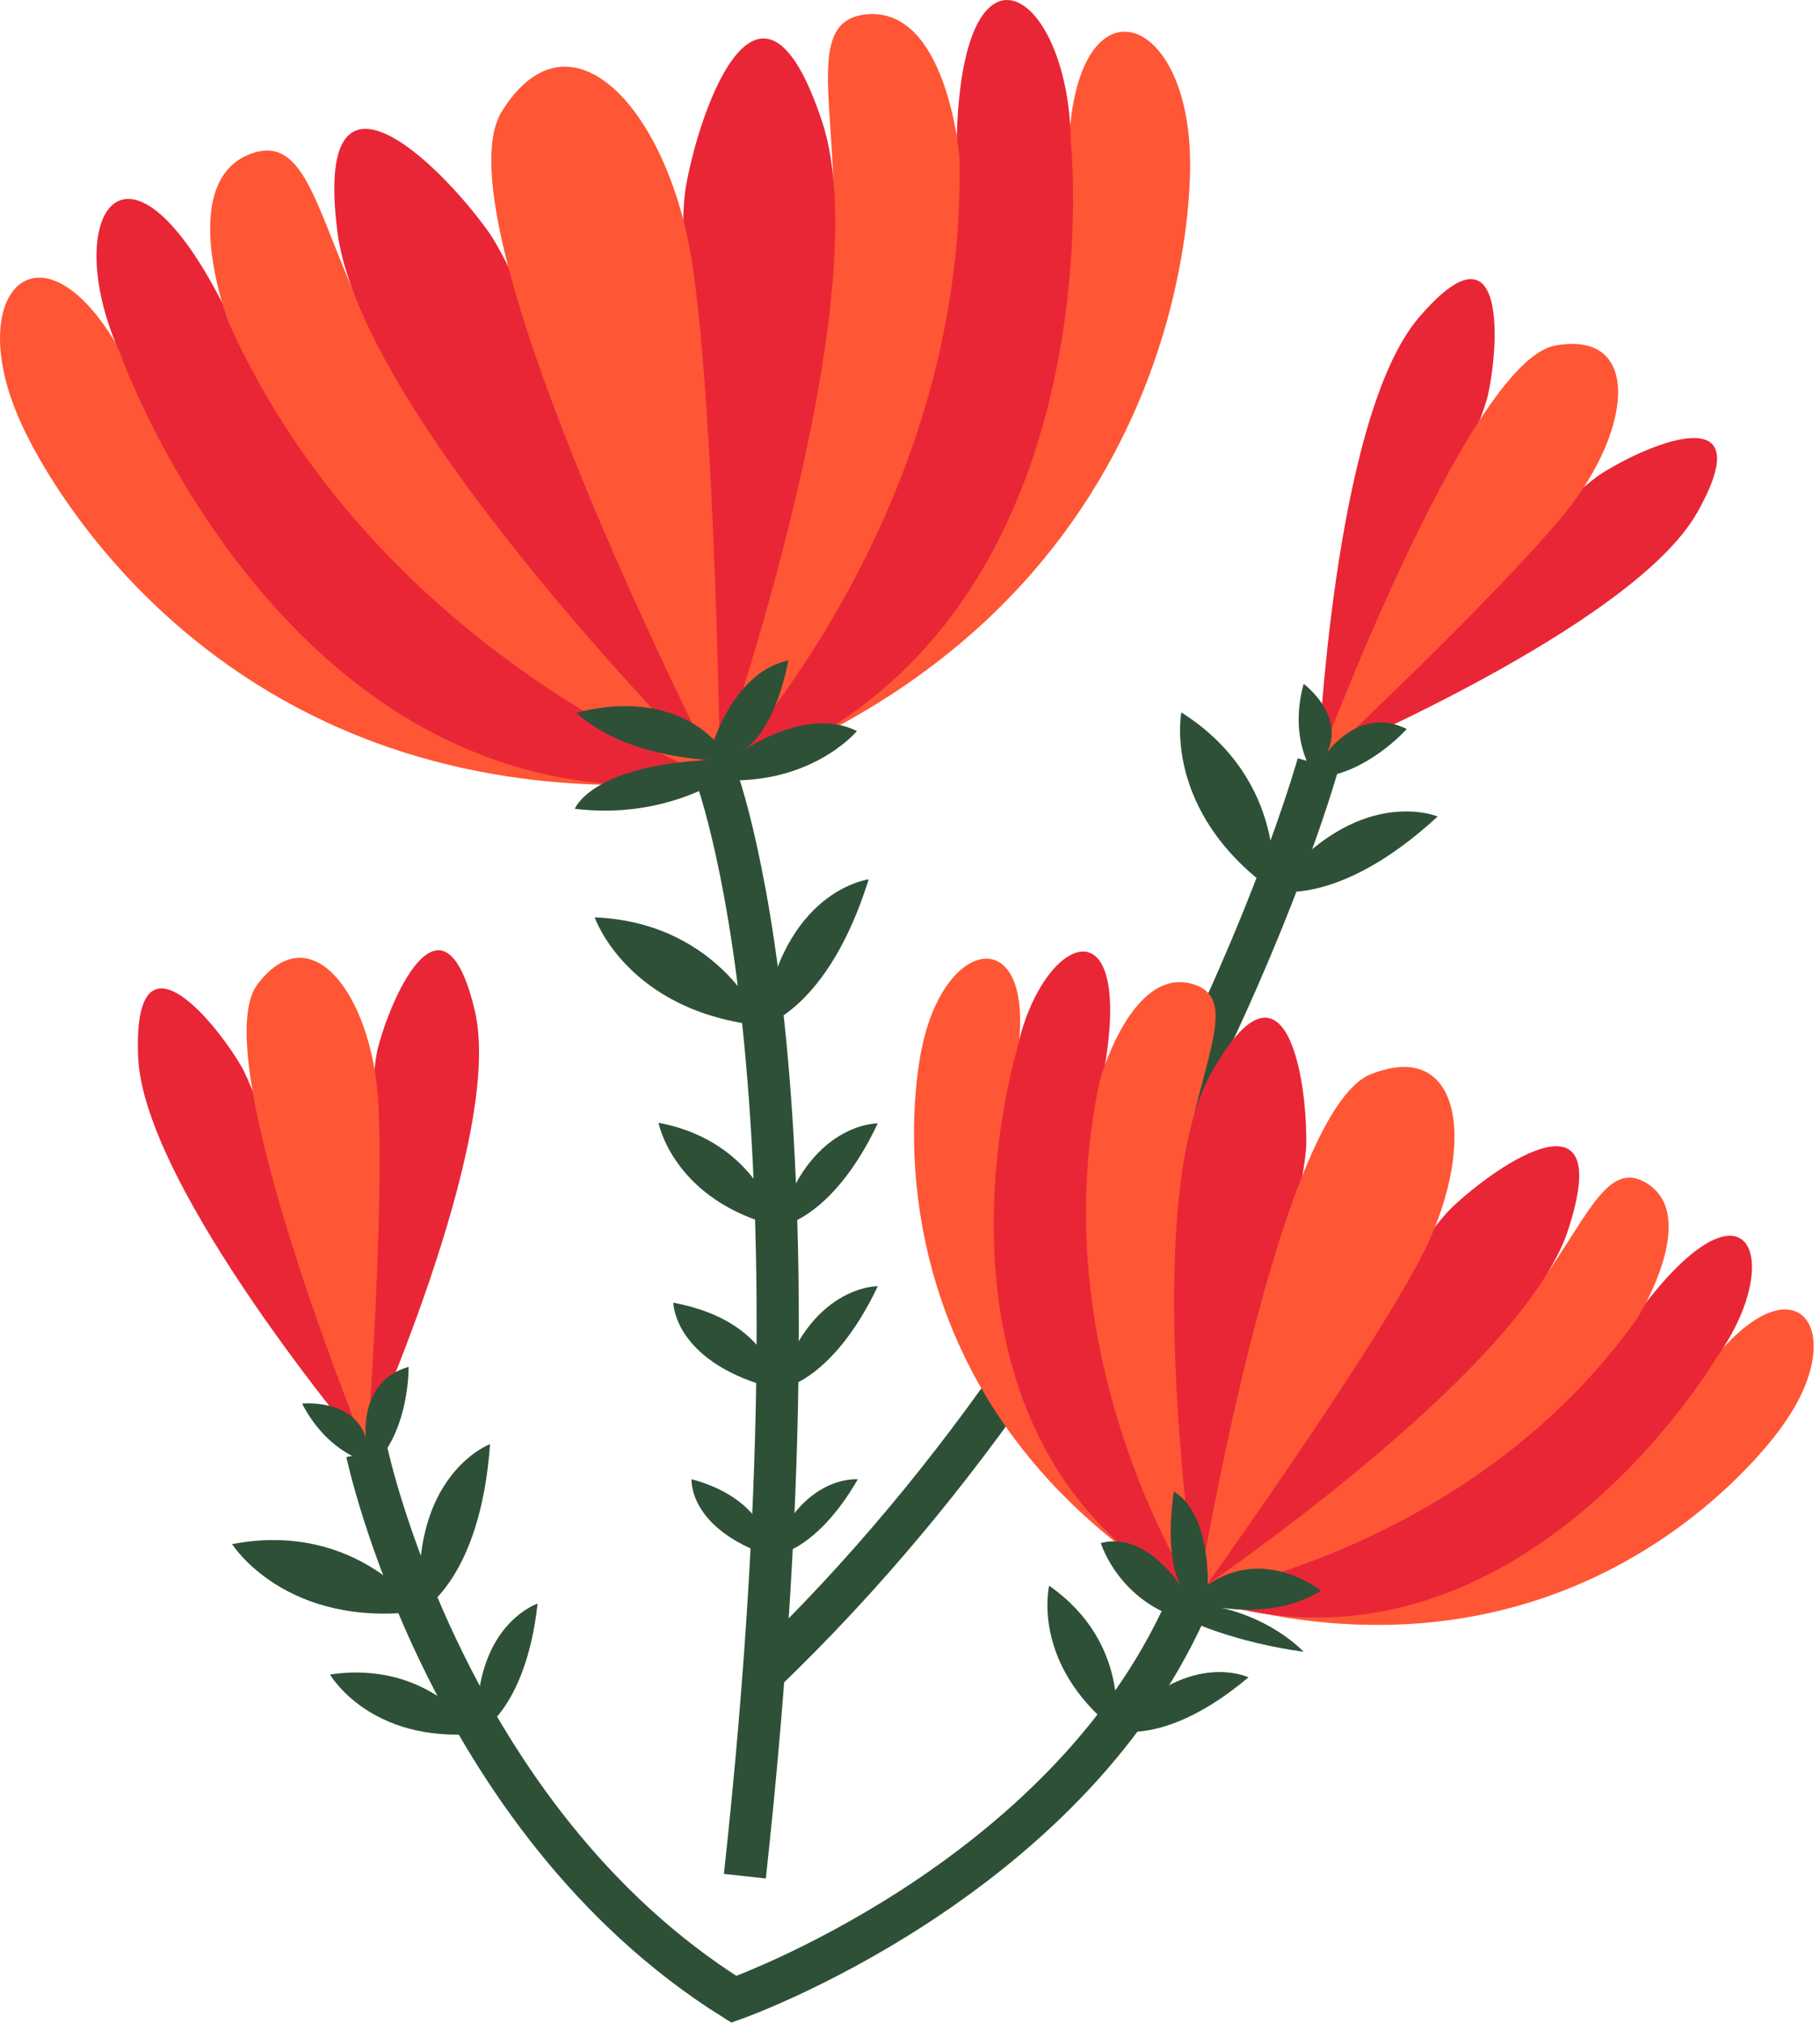
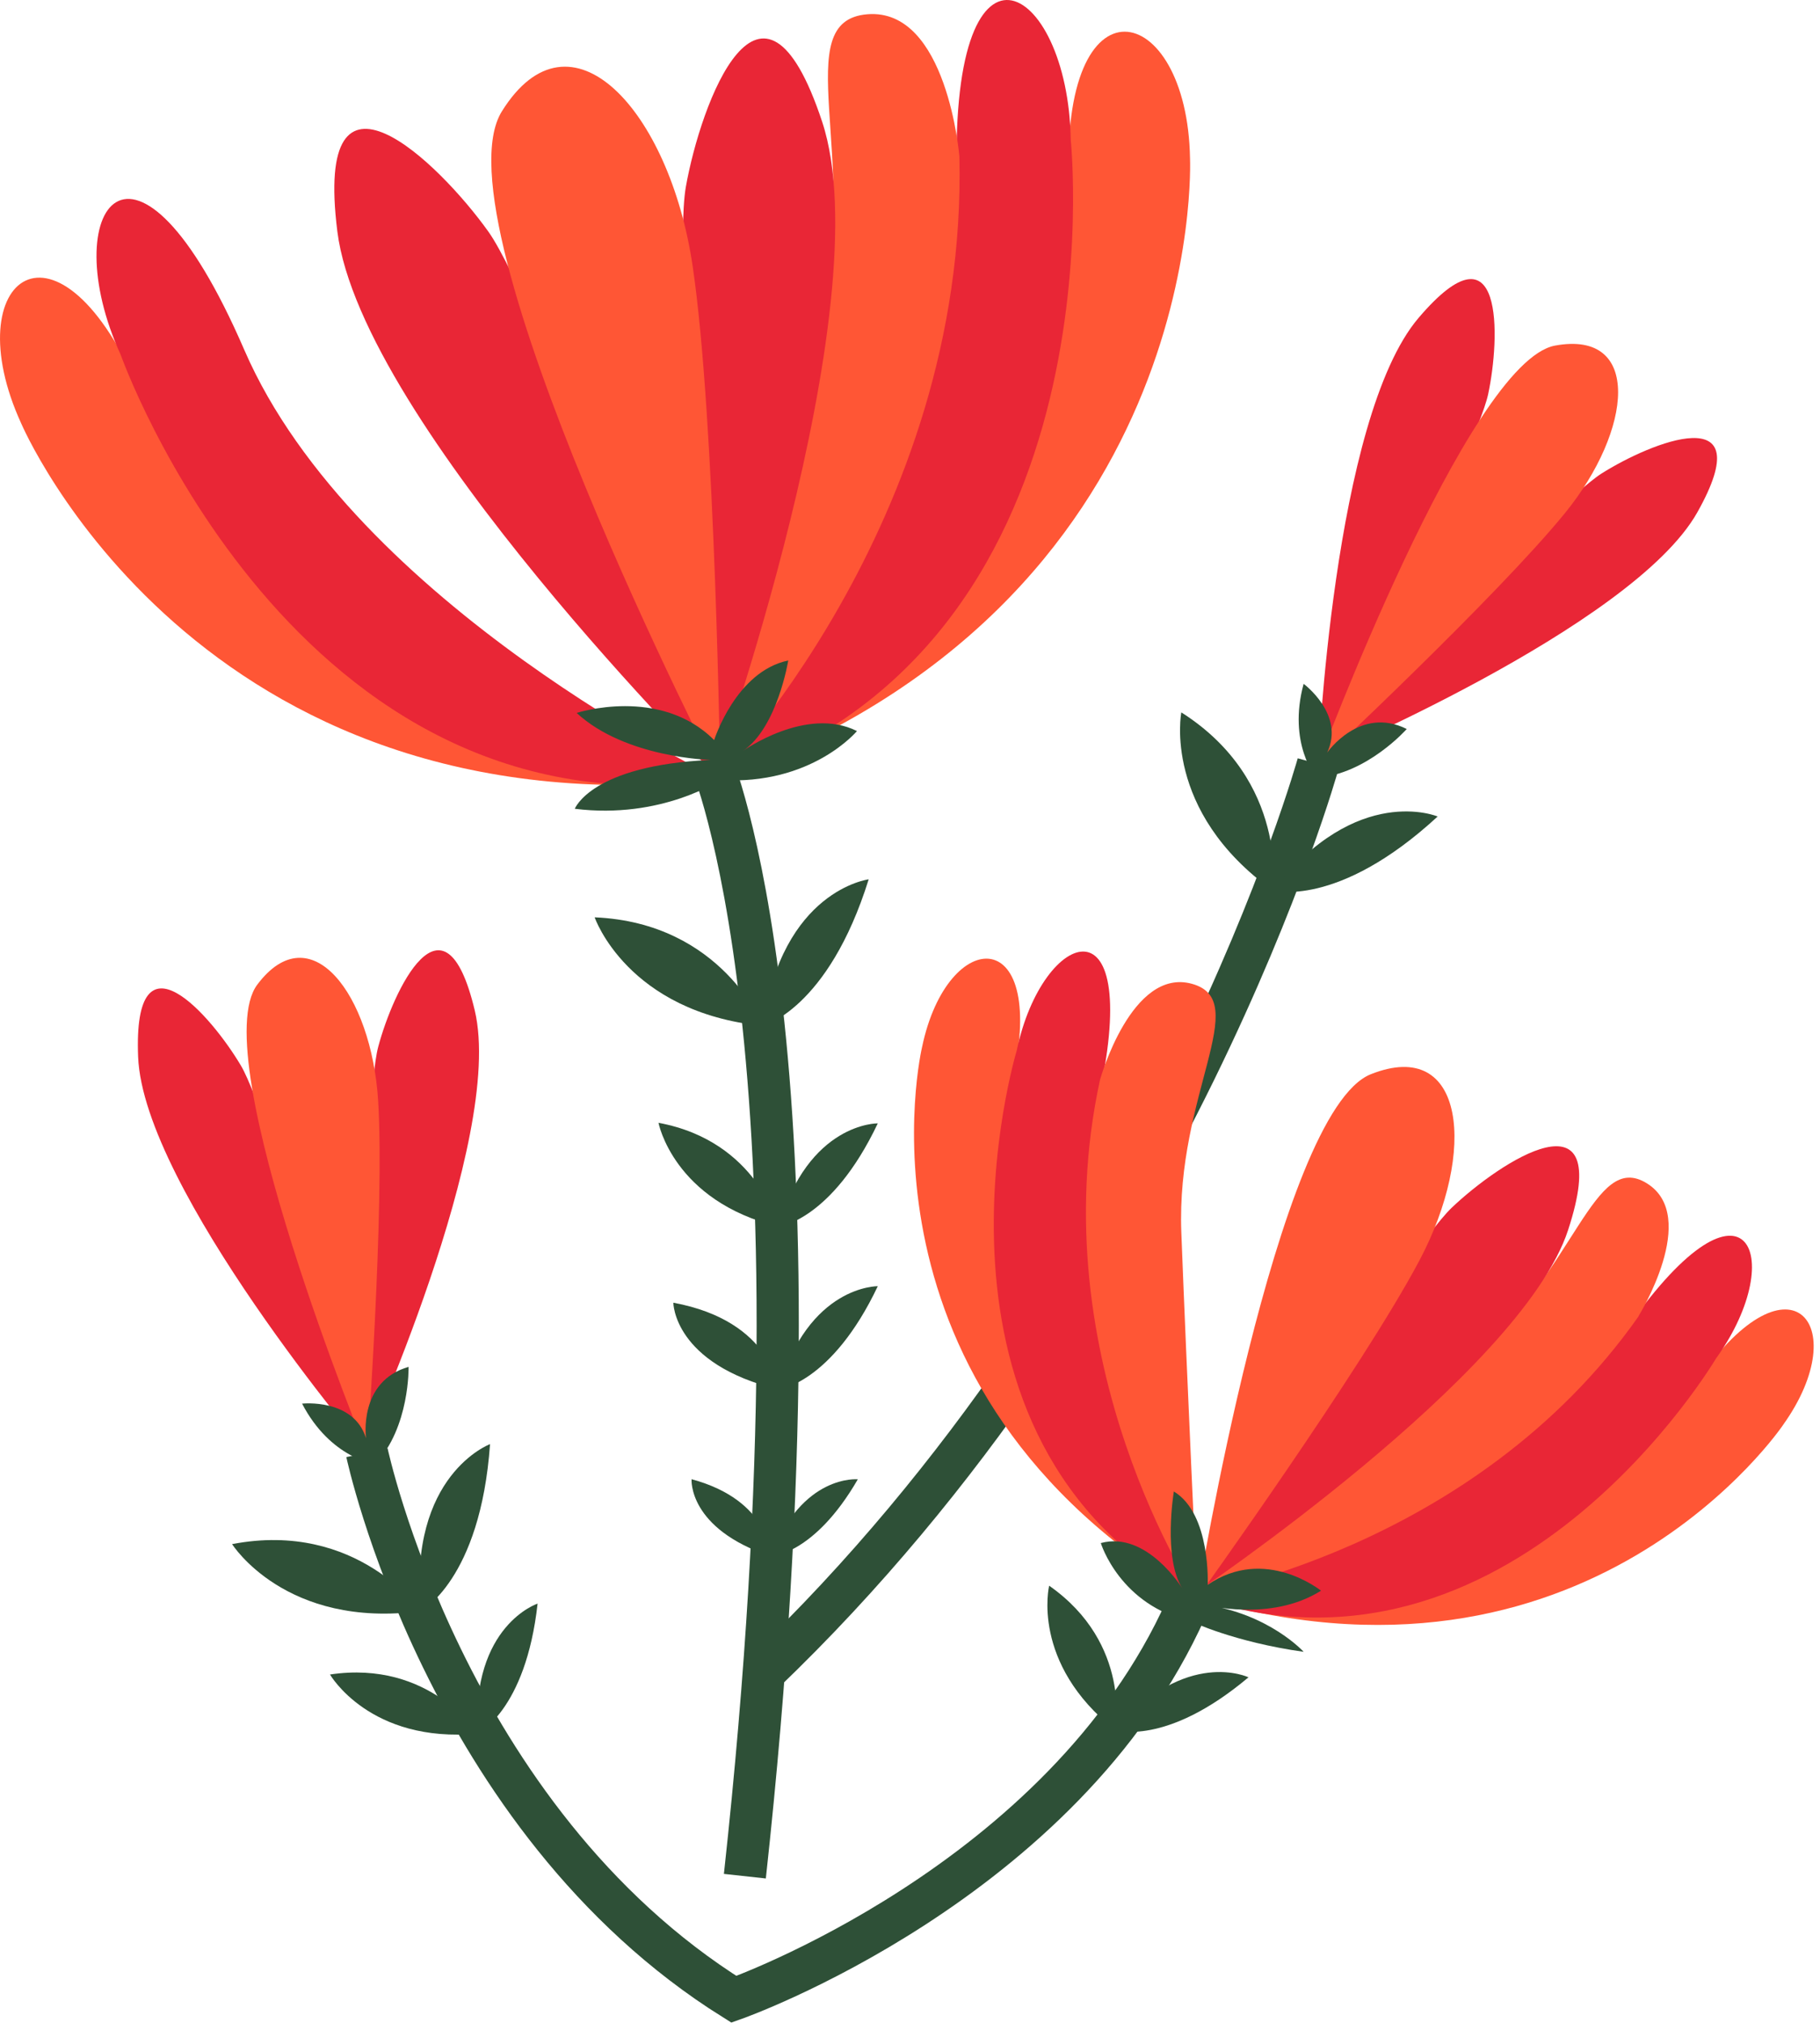
<svg xmlns="http://www.w3.org/2000/svg" width="63" height="70" viewBox="0 0 63 70" fill="none">
  <path d="M24.593 26.297C24.593 26.297 28.913 36.252 25.784 64.925" stroke="#2E5037" stroke-width="1.46" stroke-miterlimit="10" />
  <path d="M45.625 26.436C45.625 26.436 40.682 44.261 26.407 57.912" stroke="#2E5037" stroke-width="1.46" stroke-miterlimit="10" />
  <path d="M12.703 50.271C12.703 50.271 15.389 62.923 25.404 69.185C25.404 69.185 36.797 65.177 41.057 55.662" stroke="#2E5037" stroke-width="1.46" stroke-miterlimit="10" />
  <path d="M44.059 30.816C44.059 30.816 44.622 27.022 40.892 24.652C40.892 24.652 40.223 28.063 44.059 30.816Z" fill="#2E5037" />
  <path d="M49.765 28.255C49.765 28.255 46.974 27.079 44.059 30.816C44.059 30.816 46.294 31.455 49.765 28.255Z" fill="#2E5037" />
  <path d="M14.563 55.752C14.563 55.752 12.373 52.6 8.034 53.434C8.034 53.434 9.886 56.376 14.563 55.752Z" fill="#2E5037" />
  <path d="M16.963 49.974C16.963 49.974 14.124 51.03 14.563 55.752C14.563 55.752 16.629 54.685 16.963 49.974Z" fill="#2E5037" />
  <path d="M16.524 59.993C16.524 59.993 14.89 57.427 11.423 57.946C11.423 57.946 12.797 60.335 16.524 59.993Z" fill="#2E5037" />
  <path d="M18.609 55.493C18.609 55.493 16.325 56.24 16.524 59.993C16.524 59.993 18.196 59.215 18.609 55.493Z" fill="#2E5037" />
  <path d="M38.605 59.869C38.605 59.869 39.187 56.883 36.317 54.873C36.317 54.873 35.667 57.551 38.605 59.869Z" fill="#2E5037" />
  <path d="M43.217 58.043C43.217 58.043 41.05 57.01 38.605 59.869C38.605 59.869 40.351 60.455 43.217 58.043Z" fill="#2E5037" />
  <path d="M26.407 35.5C26.407 35.5 24.998 31.932 20.584 31.744C20.584 31.744 21.711 35.031 26.407 35.5Z" fill="#2E5037" />
  <path d="M30.07 30.429C30.07 30.429 27.065 30.805 26.407 35.5C26.407 35.5 28.661 34.937 30.07 30.429Z" fill="#2E5037" />
  <path d="M26.948 42.45C26.948 42.45 26.238 39.49 22.794 38.855C22.794 38.855 23.312 41.56 26.948 42.45Z" fill="#2E5037" />
  <path d="M30.385 38.874C30.385 38.874 27.985 38.837 26.944 42.45C26.944 42.45 28.777 42.259 30.385 38.874Z" fill="#2E5037" />
  <path d="M26.948 48.085C26.948 48.085 26.753 45.718 23.308 45.08C23.308 45.08 23.308 47.194 26.948 48.085Z" fill="#2E5037" />
  <path d="M30.385 44.509C30.385 44.509 27.985 44.471 26.944 48.085C26.944 48.085 28.777 47.893 30.385 44.509Z" fill="#2E5037" />
  <path d="M26.681 53.855C26.681 53.855 26.681 51.928 23.939 51.188C23.939 51.188 23.804 52.897 26.681 53.855Z" fill="#2E5037" />
  <path d="M29.694 51.191C29.694 51.191 27.756 51.004 26.681 53.855C26.681 53.855 28.173 53.821 29.694 51.191Z" fill="#2E5037" />
  <path d="M0.732 14.648C0.732 14.648 6.783 28.919 24.935 26.988C24.935 26.988 8.647 22.586 4.916 13.702C2.031 6.831 -1.567 9.626 0.732 14.648Z" fill="#FF5635" />
  <path d="M4.18 12.282C4.18 12.282 10.156 29.145 24.934 26.985C24.934 26.985 12.283 20.94 8.455 12.105C4.631 3.27 1.881 7.259 4.18 12.282Z" fill="#E92636" />
-   <path d="M7.907 11.144C7.907 11.144 6.066 6.313 8.665 5.329C11.265 4.344 10.972 9.656 14.792 14.434C18.613 19.212 24.935 26.988 24.935 26.988C24.935 26.988 13.102 22.736 7.907 11.144Z" fill="#FF5635" />
  <path d="M24.935 26.988C24.935 26.988 12.516 14.652 11.678 8.014C10.841 1.373 15.206 5.633 16.907 8.018C18.609 10.403 24.935 26.988 24.935 26.988Z" fill="#E92636" />
  <path d="M41.193 5.486C41.193 5.486 41.876 20.97 24.664 27.044C24.664 27.044 37.47 16.057 37.008 6.433C36.651 -1.009 41.102 -0.04 41.193 5.486Z" fill="#FF5635" />
  <path d="M37.064 4.84C37.064 4.84 38.935 22.631 24.668 27.049C24.668 27.049 33.484 16.143 33.131 6.523C32.778 -3.097 36.978 -0.682 37.064 4.84Z" fill="#E92636" />
  <path d="M33.21 5.415C33.21 5.415 32.789 0.265 30.021 0.494C27.252 0.723 29.803 5.392 28.413 11.35C27.023 17.308 24.664 27.049 24.664 27.049C24.664 27.049 33.511 18.116 33.21 5.415Z" fill="#FF5635" />
  <path d="M24.668 27.049C24.668 27.049 30.562 10.569 28.459 4.213C26.355 -2.143 24.251 3.582 23.74 6.471C23.233 9.356 24.664 27.049 24.664 27.049H24.668Z" fill="#E92636" />
  <path d="M24.935 26.988C24.935 26.988 14.999 7.658 17.373 3.852C19.747 0.047 23.177 3.826 23.973 9.187C24.773 14.551 24.931 26.985 24.931 26.985L24.935 26.988Z" fill="#FF5635" />
  <path d="M24.935 26.988C24.935 26.988 22.902 28.363 19.897 27.988C19.897 27.988 20.461 26.485 24.593 26.297C24.593 26.297 21.651 26.233 19.961 24.671C19.961 24.671 22.842 23.732 24.721 25.61C24.721 25.61 25.472 23.232 27.286 22.856C27.286 22.856 26.911 25.174 25.72 25.985C25.72 25.985 27.91 24.419 29.664 25.298C29.664 25.298 28.098 27.184 24.935 26.992V26.988Z" fill="#2E5037" />
  <path d="M45.625 26.436C45.625 26.436 46.136 14.483 49.104 11.001C52.071 7.519 51.932 11.684 51.512 13.645C51.091 15.602 45.625 26.44 45.625 26.44V26.436Z" fill="#E92636" />
  <path d="M45.471 26.331C45.471 26.331 56.511 21.718 58.754 17.729C60.997 13.739 57.135 15.313 55.441 16.384C53.747 17.458 45.471 26.331 45.471 26.331Z" fill="#E92636" />
  <path d="M45.625 26.436C45.625 26.436 50.813 12.515 53.829 11.959C56.846 11.407 56.515 14.878 54.175 17.752C51.835 20.625 45.625 26.436 45.625 26.436Z" fill="#FF5635" />
  <path d="M45.565 26.921C45.565 26.921 44.562 25.73 45.126 23.664C45.126 23.664 46.565 24.727 45.941 26.042C45.941 26.042 47.068 24.415 48.695 25.227C48.695 25.227 47.316 26.793 45.565 26.917V26.921Z" fill="#2E5037" />
  <path d="M12.704 50.271C12.704 50.271 4.965 41.143 4.781 36.571C4.597 32 7.321 35.155 8.342 36.879C9.361 38.603 12.704 50.271 12.704 50.271Z" fill="#E92636" />
  <path d="M12.516 50.297C12.516 50.297 17.493 39.419 16.434 34.967C15.374 30.516 13.605 34.291 13.091 36.229C12.576 38.168 12.52 50.301 12.52 50.301L12.516 50.297Z" fill="#E92636" />
  <path d="M12.704 50.271C12.704 50.271 7.065 36.522 8.906 34.073C10.746 31.624 12.857 34.392 13.09 38.092C13.319 41.792 12.704 50.271 12.704 50.271Z" fill="#FF5635" />
  <path d="M12.989 50.666C12.989 50.666 11.445 50.47 10.457 48.573C10.457 48.573 12.238 48.378 12.67 49.768C12.67 49.768 12.392 47.807 14.143 47.3C14.143 47.3 14.191 49.385 12.989 50.666Z" fill="#2E5037" />
  <path d="M31.918 36.233C31.918 36.233 29.089 48.062 41.444 55.301C41.444 55.301 33.214 44.933 34.998 37.586C36.38 31.906 32.804 31.992 31.918 36.233Z" fill="#FF5635" />
  <path d="M35.197 36.346C35.197 36.346 31.11 49.775 41.444 55.297C41.444 55.297 36.275 45.587 37.977 38.224C39.679 30.861 36.088 32.101 35.197 36.342V36.346Z" fill="#E92636" />
  <path d="M38.078 37.364C38.078 37.364 39.168 33.457 41.268 34.047C43.367 34.637 40.708 37.856 40.892 42.649C41.076 47.446 41.444 55.301 41.444 55.301C41.444 55.301 35.956 47.105 38.078 37.364Z" fill="#FF5635" />
-   <path d="M41.444 55.301C41.444 55.301 39.356 41.729 41.918 37.146C44.48 32.563 45.253 37.285 45.216 39.584C45.178 41.883 41.444 55.301 41.444 55.301Z" fill="#E92636" />
  <path d="M61.725 49.306C61.725 49.306 54.941 59.399 41.245 55.215C41.245 55.215 54.449 54.245 58.641 47.957C61.883 43.092 64.242 45.782 61.722 49.309L61.725 49.306Z" fill="#FF5635" />
  <path d="M59.423 46.973C59.423 46.973 52.312 59.076 41.249 55.215C41.249 55.215 51.895 52.438 56.158 46.203C60.418 39.963 61.944 43.446 59.427 46.973H59.423Z" fill="#E92636" />
  <path d="M56.722 45.538C56.722 45.538 58.859 42.09 57.004 40.947C55.148 39.802 54.581 43.938 50.929 47.052C47.274 50.166 41.249 55.215 41.249 55.215C41.249 55.215 50.997 53.701 56.726 45.542L56.722 45.538Z" fill="#FF5635" />
  <path d="M41.245 55.214C41.245 55.214 52.646 47.559 54.28 42.566C55.914 37.574 51.917 40.207 50.253 41.792C48.589 43.378 41.245 55.214 41.245 55.214Z" fill="#E92636" />
  <path d="M41.444 55.301C41.444 55.301 44.183 38.468 47.455 37.172C50.727 35.876 51.129 39.858 49.134 43.618C47.139 47.379 41.444 55.301 41.444 55.301Z" fill="#FF5635" />
  <path d="M41.241 56.113C41.241 56.113 42.714 56.822 45.126 57.161C45.126 57.161 43.935 55.846 41.703 55.53C41.703 55.53 43.976 56.15 45.727 55.046C45.727 55.046 43.788 53.479 41.805 54.843C41.805 54.843 41.918 52.39 40.633 51.612C40.633 51.612 40.25 53.915 40.93 54.971C40.93 54.971 39.701 52.965 38.105 53.397C38.105 53.397 38.762 55.564 41.241 56.113Z" fill="#2E5037" />
</svg>